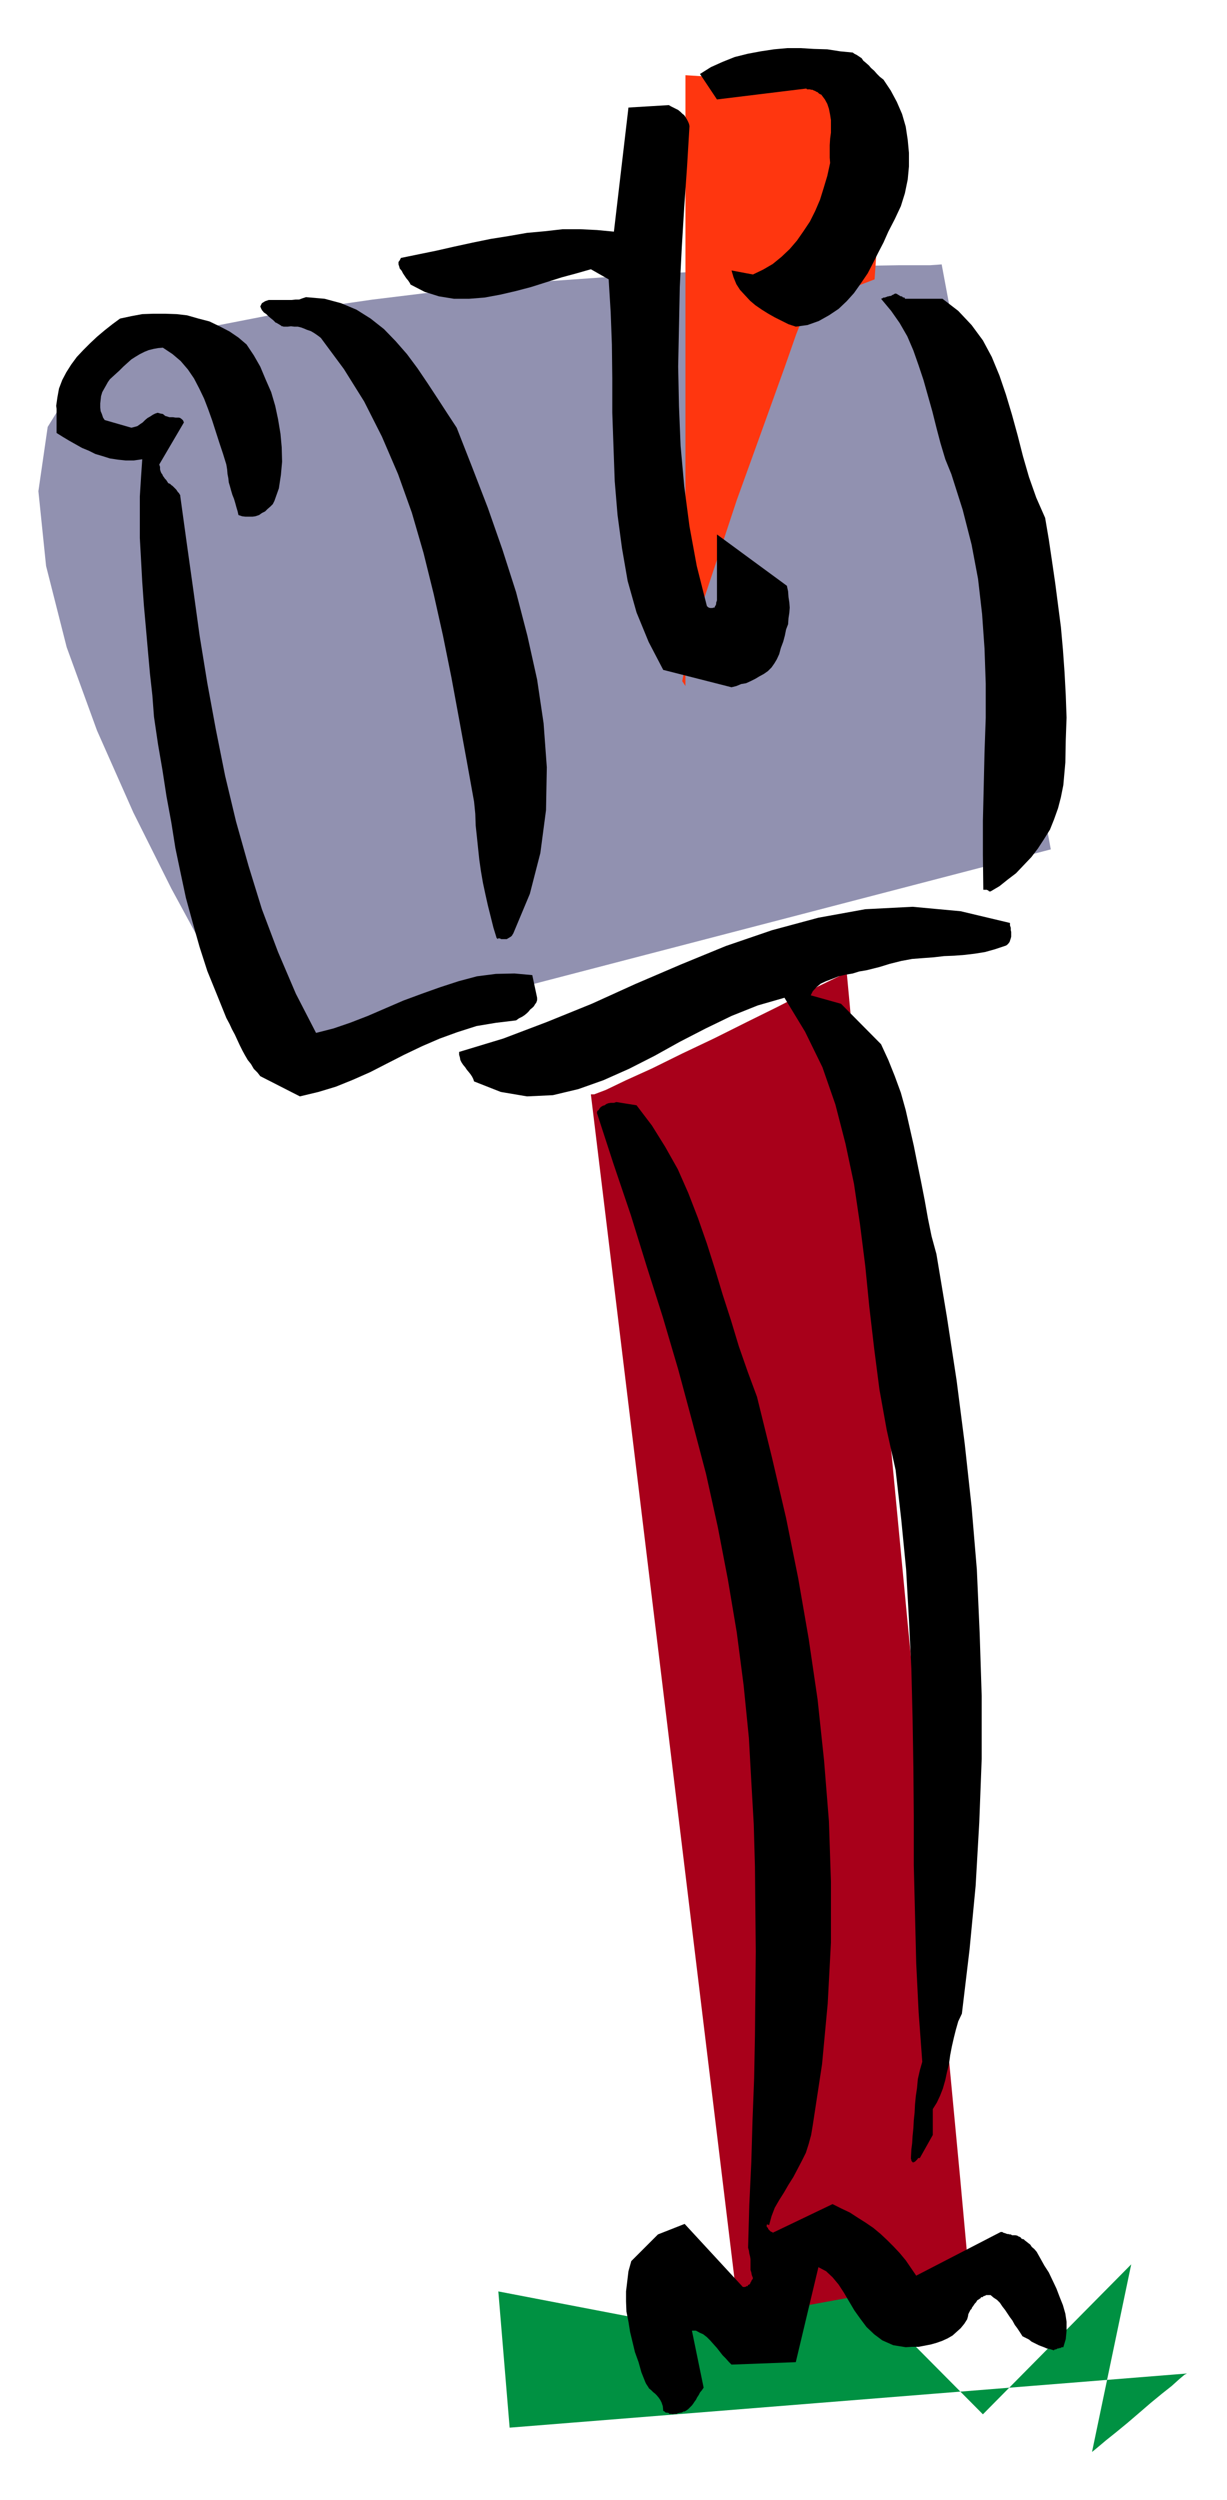
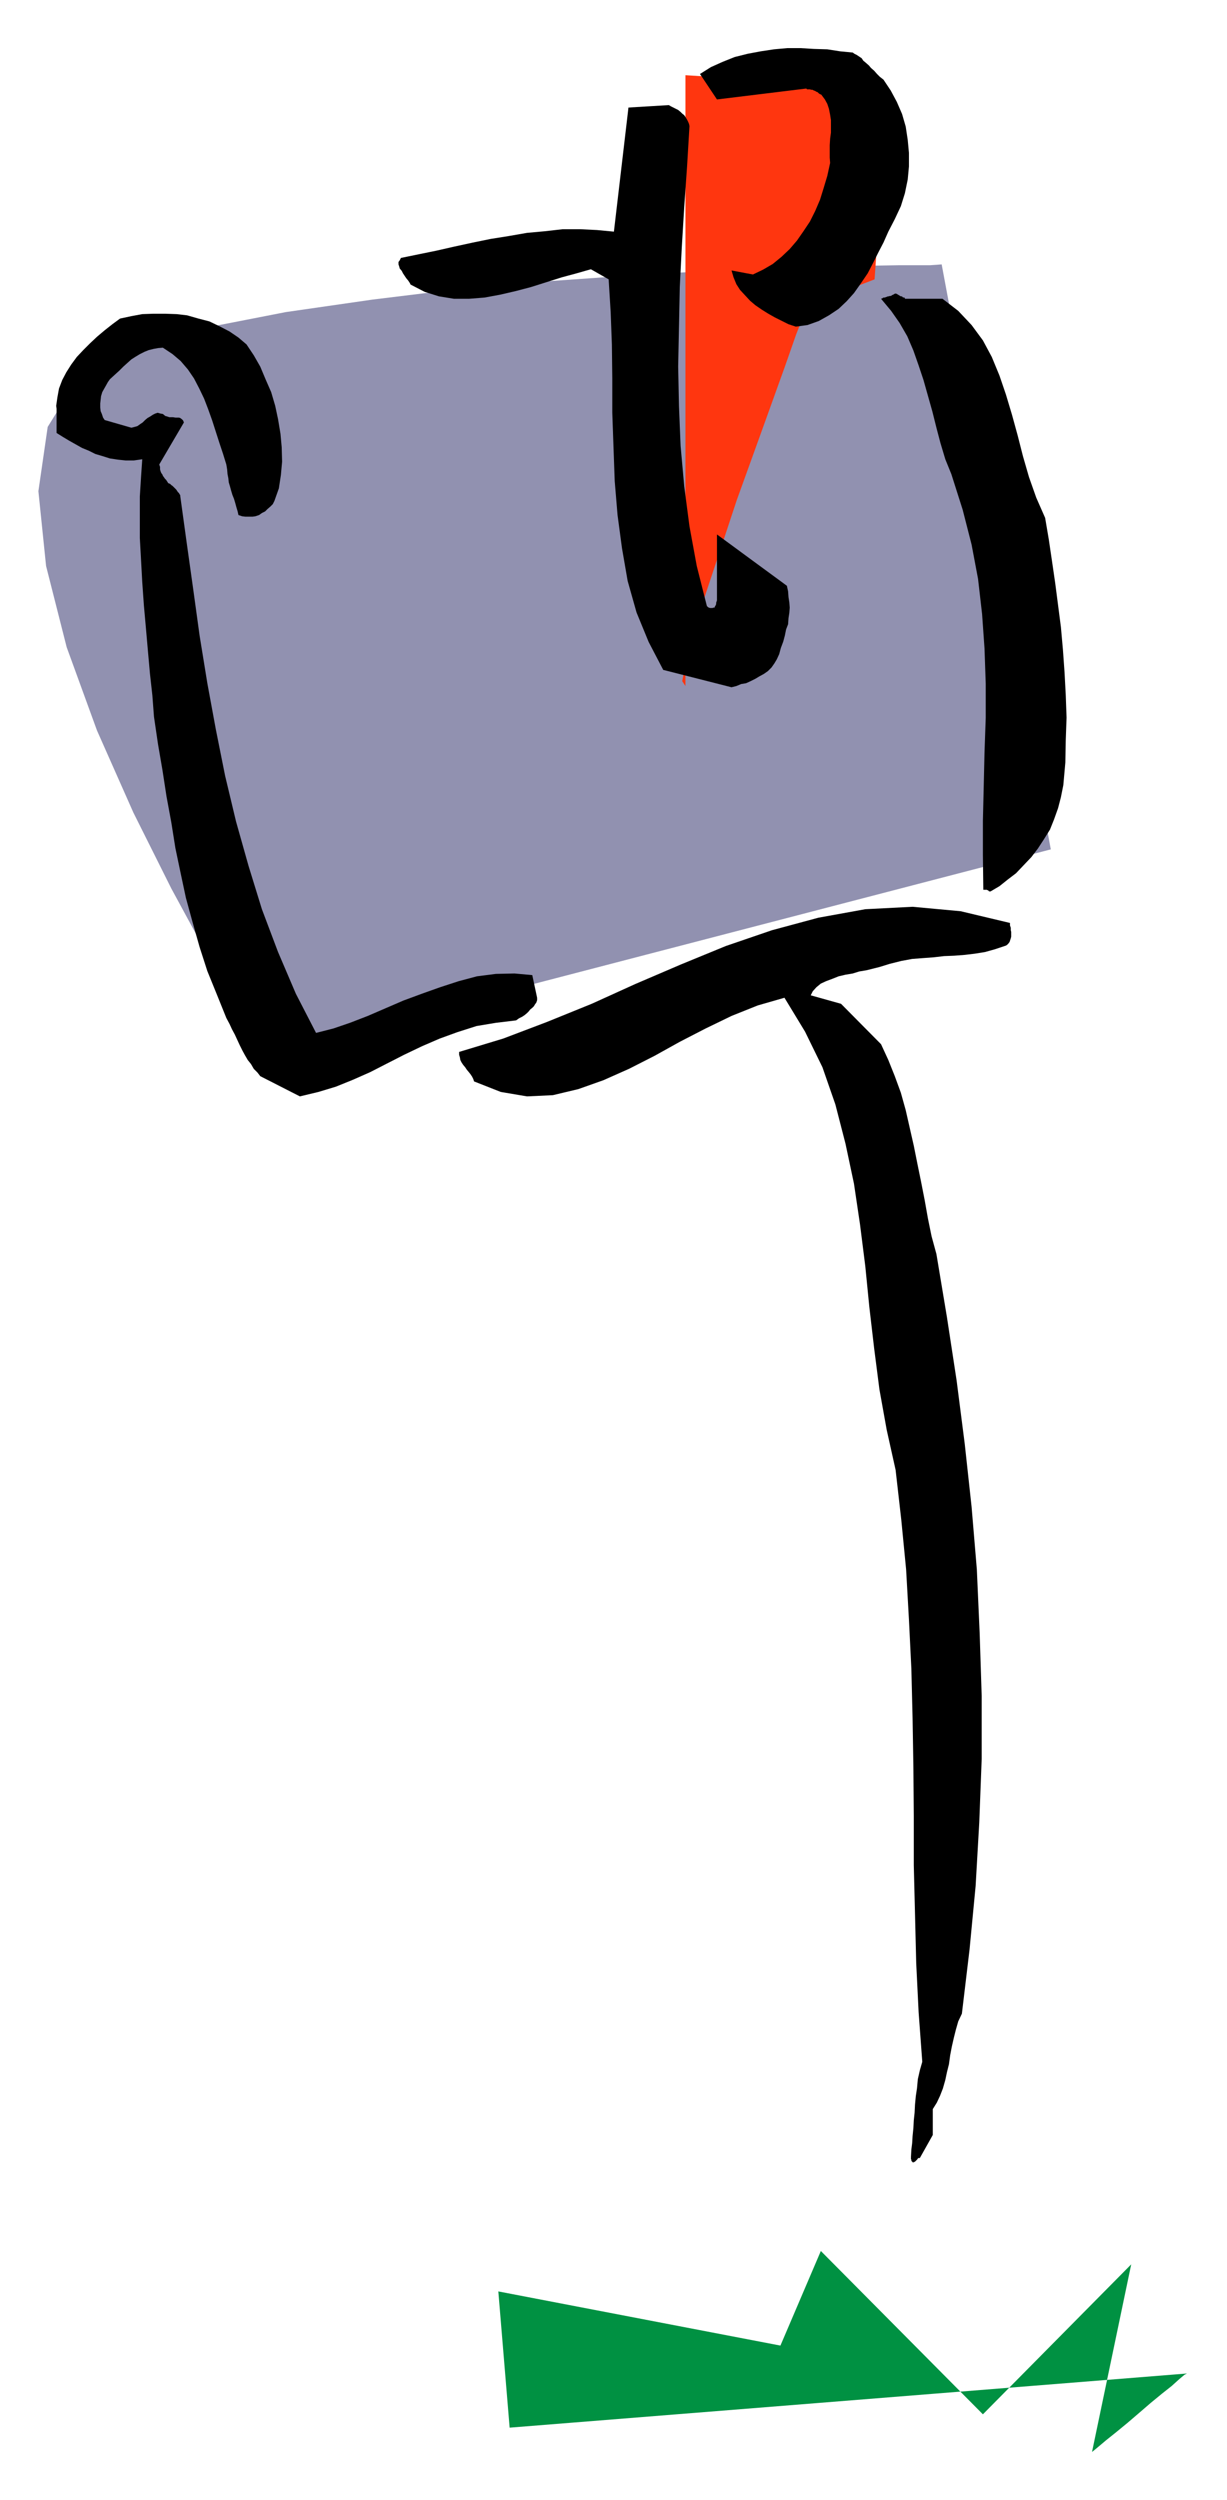
<svg xmlns="http://www.w3.org/2000/svg" xmlns:ns1="http://sodipodi.sourceforge.net/DTD/sodipodi-0.dtd" xmlns:ns2="http://www.inkscape.org/namespaces/inkscape" version="1.0" width="129.808mm" height="264.395mm" id="svg27" ns1:docname="CCM01320.WMF">
  <ns1:namedview pagecolor="#ffffff" bordercolor="#666666" borderopacity="1" objecttolerance="10" gridtolerance="10" guidetolerance="10" ns2:pageopacity="0" ns2:pageshadow="2" ns2:window-width="640" ns2:window-height="480" id="namedview29" />
  <defs id="defs3">
    <pattern id="WMFhbasepattern" patternUnits="userSpaceOnUse" width="6" height="6" x="0" y="0" />
  </defs>
  <path style="fill:#009142;fill-rule:evenodd;fill-opacity:1;stroke:none;" d="  M 203.777,970.365   L 199.253,915.908   L 312.049,937.562   L 328.209,899.749   L 393.011,965.033   L 452.318,905.082   L 436.643,980.061   L 437.289,979.576   L 439.228,977.96   L 442.299,975.375   L 446.339,972.143   L 450.863,968.426   L 455.388,964.548   L 460.075,960.508   L 464.599,956.791   L 468.478,953.721   L 471.71,950.812   L 473.649,949.197   L 474.619,948.712   L 203.777,970.365   L 203.777,970.365  z " id="path5" />
-   <path style="fill:#a8001a;fill-rule:evenodd;fill-opacity:1;stroke:none;" d="  M 236.259,437.432   L 295.566,926.412   L 387.678,909.606   L 386.547,899.426   L 383.961,871.147   L 379.921,828.325   L 374.912,774.676   L 369.256,713.756   L 362.953,649.119   L 356.812,584.643   L 351.156,523.722   L 346.147,470.235   L 342.107,427.252   L 339.521,398.973   L 338.552,388.631   L 336.451,389.762   L 330.472,392.671   L 321.745,396.872   L 311.08,402.366   L 298.636,408.507   L 285.708,414.97   L 272.78,421.111   L 260.661,427.09   L 250.318,431.776   L 242.238,435.654   L 237.552,437.432   L 236.259,437.432   L 236.259,437.432  z " id="path7" />
  <path style="fill:#9191b0;fill-rule:evenodd;fill-opacity:1;stroke:none;" d="  M 106.494,421.111   L 103.424,416.425   L 95.021,402.528   L 82.901,381.682   L 68.518,355.181   L 53.328,324.802   L 38.784,291.998   L 26.664,258.71   L 18.422,226.23   L 15.352,196.335   L 19.069,170.642   L 31.189,151.089   L 52.843,138.485   L 81.931,131.052   L 114.251,124.75   L 148.995,119.74   L 184.709,115.377   L 220.584,112.307   L 255.005,109.883   L 287.324,108.106   L 316.574,107.136   L 340.976,106.328   L 359.883,106.005   L 372.003,106.005   L 376.528,105.682   L 420.16,339.507   L 106.494,421.111   L 106.494,421.111  z " id="path9" />
  <path style="fill:#ff360f;fill-rule:evenodd;fill-opacity:1;stroke:none;" d="  M 274.073,274.223   L 274.073,30.056   L 355.035,35.227   L 349.702,111.661   L 322.876,122.003   L 321.745,125.073   L 318.352,133.637   L 313.827,146.565   L 308.009,162.724   L 301.545,180.661   L 294.596,199.89   L 288.294,218.958   L 282.315,236.895   L 277.305,252.408   L 274.235,264.689   L 272.78,272.284   L 274.073,274.223   L 274.073,274.223  z " id="path11" />
-   <path style="fill:#000000;fill-rule:evenodd;fill-opacity:1;stroke:none;" d="  M 269.225,965.033   L 269.225,964.871   L 269.548,964.871   L 270.033,964.871   L 270.195,964.871   L 270.68,964.871   L 271.003,964.548   L 271.488,964.548   L 271.811,964.386   L 272.296,964.386   L 272.78,964.225   L 273.265,963.901   L 273.75,963.901   L 274.558,963.417   L 275.204,962.932   L 275.851,962.286   L 276.659,961.478   L 277.144,960.831   L 277.79,959.862   L 278.275,959.215   L 278.76,958.246   L 279.406,957.276   L 279.891,956.307   L 280.699,955.337   L 281.345,954.367   L 276.659,931.583   L 278.275,931.583   L 279.729,932.391   L 281.184,933.037   L 282.638,934.168   L 283.931,935.461   L 285.224,936.915   L 286.678,938.531   L 287.809,939.986   L 288.94,941.44   L 290.233,942.733   L 291.364,944.026   L 292.496,945.157   L 318.19,944.187   L 327.24,906.213   L 330.31,907.829   L 332.896,910.253   L 335.32,913.161   L 337.42,916.393   L 339.521,919.948   L 341.622,923.503   L 344.046,926.897   L 346.47,930.129   L 349.54,933.037   L 352.772,935.461   L 357.136,937.4   L 362.145,938.208   L 364.731,938.047   L 367.316,938.047   L 369.902,937.562   L 372.326,937.077   L 374.588,936.431   L 376.851,935.623   L 378.952,934.653   L 380.891,933.522   L 382.507,932.068   L 384.123,930.613   L 385.577,928.836   L 386.708,927.058   L 387.032,925.927   L 387.193,924.958   L 387.678,923.988   L 388.001,923.342   L 388.486,922.857   L 388.648,922.372   L 389.132,921.726   L 389.456,921.241   L 389.779,920.756   L 390.264,920.271   L 390.748,919.463   L 391.556,918.979   L 391.718,918.817   L 392.041,918.655   L 392.203,918.332   L 392.526,918.171   L 393.011,918.171   L 393.172,917.847   L 393.657,917.686   L 393.819,917.686   L 394.304,917.363   L 394.788,917.363   L 395.273,917.363   L 396.081,917.363   L 397.212,918.332   L 398.667,919.302   L 399.798,920.433   L 400.768,921.887   L 401.899,923.342   L 402.868,924.796   L 403.838,926.25   L 404.808,927.543   L 405.777,929.321   L 406.747,930.613   L 407.716,932.068   L 408.848,933.845   L 409.494,934.168   L 410.464,934.653   L 411.433,935.138   L 412.403,935.946   L 413.372,936.431   L 414.342,936.915   L 415.312,937.4   L 416.12,937.723   L 417.412,938.208   L 418.544,938.693   L 419.998,939.016   L 421.452,939.501   L 421.452,939.178   L 421.614,939.178   L 421.937,939.178   L 422.099,939.016   L 422.422,939.016   L 422.907,938.693   L 423.392,938.693   L 423.553,938.531   L 424.038,938.531   L 424.523,938.208   L 424.684,938.208   L 425.169,938.208   L 426.139,934.976   L 426.462,931.583   L 426.462,928.028   L 425.977,924.796   L 425.008,921.403   L 423.715,918.171   L 422.422,914.777   L 420.968,911.707   L 419.352,908.314   L 417.574,905.566   L 415.958,902.658   L 414.504,900.072   L 413.534,898.941   L 412.564,898.133   L 411.918,897.164   L 411.272,896.679   L 410.464,896.032   L 409.817,895.548   L 409.332,895.063   L 408.524,894.901   L 408.201,894.417   L 407.716,894.093   L 407.232,893.932   L 406.747,893.609   L 405.939,893.447   L 405.454,893.447   L 404.969,893.447   L 404.646,893.447   L 404.161,893.124   L 403.676,893.124   L 403.192,892.962   L 402.707,892.962   L 401.899,892.639   L 401.252,892.477   L 400.768,892.154   L 400.121,892.154   L 366.347,909.606   L 364.246,906.536   L 362.145,903.466   L 359.721,900.557   L 357.297,897.972   L 354.712,895.386   L 352.126,892.962   L 349.217,890.538   L 346.147,888.438   L 343.076,886.498   L 339.844,884.398   L 336.451,882.782   L 332.896,881.004   L 309.625,892.154   L 309.464,892.154   L 309.14,892.477   L 308.656,892.154   L 308.171,891.993   L 307.686,891.508   L 307.201,891.023   L 307.04,890.538   L 306.555,890.054   L 306.555,889.569   L 306.555,889.407   L 306.716,889.084   L 307.524,889.407   L 308.494,885.852   L 309.787,882.459   L 311.564,879.388   L 313.504,876.318   L 315.281,873.248   L 317.22,870.178   L 318.836,867.107   L 320.614,863.714   L 322.23,860.482   L 323.361,856.927   L 324.331,853.372   L 324.977,849.494   L 328.694,825.093   L 330.956,800.854   L 332.249,776.454   L 332.249,752.215   L 331.441,727.976   L 329.502,703.737   L 326.916,679.336   L 323.361,655.097   L 319.16,630.859   L 314.312,606.781   L 308.656,582.542   L 302.676,558.303   L 298.96,548.285   L 295.404,538.104   L 292.334,527.924   L 288.94,517.42   L 285.87,507.24   L 282.638,497.06   L 279.083,486.879   L 275.204,476.861   L 271.003,467.327   L 265.993,458.439   L 260.661,449.875   L 254.52,441.795   L 246.44,440.502   L 245.47,440.825   L 244.824,440.825   L 244.177,440.825   L 243.208,440.987   L 242.4,441.31   L 241.753,441.795   L 241.107,441.957   L 240.299,442.441   L 239.814,442.926   L 239.329,443.734   L 238.845,444.057   L 238.683,444.865   L 245.309,465.226   L 252.257,485.748   L 258.56,506.109   L 265.024,526.47   L 271.164,547.315   L 276.82,568.322   L 282.315,589.168   L 287.001,610.336   L 291.041,631.343   L 294.596,652.512   L 297.344,673.681   L 299.444,694.688   L 300.414,712.14   L 301.384,729.107   L 301.868,746.236   L 302.03,763.042   L 302.192,780.009   L 302.03,796.814   L 301.868,813.62   L 301.545,830.587   L 300.899,847.393   L 300.414,864.199   L 299.606,881.328   L 299.121,898.456   L 299.444,899.588   L 299.606,900.719   L 299.929,902.011   L 300.091,902.981   L 300.091,903.789   L 300.091,904.758   L 300.091,905.728   L 300.091,906.536   L 300.091,907.344   L 300.414,908.314   L 300.576,909.283   L 301.06,910.576   L 300.899,911.061   L 300.576,911.384   L 300.414,911.869   L 300.091,912.353   L 299.929,912.838   L 299.606,913.161   L 299.121,913.323   L 298.96,913.808   L 298.475,913.808   L 297.99,914.131   L 297.505,914.131   L 297.02,914.131   L 273.75,888.922   L 263.084,893.124   L 252.419,903.789   L 251.288,907.829   L 250.803,911.869   L 250.318,915.908   L 250.318,919.948   L 250.48,923.988   L 251.288,928.028   L 251.934,932.068   L 252.904,936.107   L 253.873,940.147   L 255.328,944.187   L 256.459,948.227   L 258.075,952.267   L 258.398,952.913   L 259.045,953.883   L 259.529,954.691   L 260.337,955.337   L 261.145,956.145   L 261.953,956.791   L 262.6,957.438   L 263.408,958.407   L 264.054,959.377   L 264.539,960.346   L 265.024,961.801   L 265.185,963.417   L 265.185,963.417   L 265.185,963.74   L 265.509,963.74   L 265.67,963.901   L 265.993,964.225   L 266.478,964.386   L 266.963,964.386   L 267.448,964.548   L 267.609,964.871   L 268.094,964.871   L 268.579,964.871   L 269.225,965.033   L 269.225,965.033  z " id="path13" />
  <path style="fill:#000000;fill-rule:evenodd;fill-opacity:1;stroke:none;" d="  M 365.216,864.522   L 365.216,864.199   L 365.377,864.199   L 365.7,864.199   L 365.7,864.037   L 365.862,864.037   L 366.185,863.714   L 366.347,863.552   L 366.67,863.229   L 366.832,863.068   L 366.993,862.744   L 367.316,862.583   L 367.801,862.583   L 372.972,853.372   L 372.972,843.03   L 374.588,840.445   L 375.881,837.697   L 377.012,834.789   L 377.982,831.395   L 378.628,828.325   L 379.436,825.093   L 379.921,821.538   L 380.568,818.145   L 381.376,814.59   L 382.184,811.358   L 383.153,807.964   L 384.608,804.894   L 387.678,779.201   L 390.102,753.831   L 391.556,728.461   L 392.526,703.091   L 392.526,677.882   L 391.718,652.835   L 390.587,627.304   L 388.486,602.257   L 385.739,577.048   L 382.507,551.84   L 378.628,526.47   L 374.427,501.261   L 372.488,494.151   L 371.033,487.041   L 369.74,479.769   L 368.286,472.336   L 366.832,465.226   L 365.377,457.954   L 363.761,450.844   L 362.145,443.734   L 360.206,436.786   L 357.782,430.16   L 355.196,423.697   L 352.288,417.394   L 336.289,401.235   L 324.169,397.842   L 324.977,396.226   L 326.432,394.61   L 328.209,393.155   L 330.31,392.186   L 332.896,391.216   L 335.32,390.247   L 338.067,389.6   L 340.976,389.116   L 343.561,388.308   L 346.47,387.823   L 349.056,387.177   L 351.641,386.53   L 355.843,385.237   L 360.368,384.106   L 364.731,383.298   L 368.932,382.975   L 373.296,382.652   L 377.497,382.167   L 381.537,382.006   L 385.739,381.682   L 389.779,381.198   L 393.819,380.551   L 397.859,379.42   L 402.222,377.966   L 402.707,377.643   L 403.192,377.158   L 403.676,376.511   L 403.838,376.027   L 404.161,375.057   L 404.323,374.411   L 404.323,373.441   L 404.323,372.472   L 404.161,371.825   L 404.161,370.856   L 403.838,369.886   L 403.838,368.917   L 384.123,364.23   L 364.892,362.453   L 345.985,363.422   L 327.24,366.816   L 308.656,371.825   L 290.233,378.127   L 272.134,385.561   L 254.035,393.317   L 236.582,401.235   L 218.645,408.507   L 201.192,415.132   L 183.577,420.465   L 183.577,421.596   L 183.901,422.727   L 184.062,423.697   L 184.547,424.666   L 185.193,425.636   L 186.001,426.605   L 186.648,427.575   L 187.456,428.544   L 188.102,429.352   L 188.749,430.322   L 189.233,431.291   L 189.557,432.261   L 200.222,436.462   L 210.726,438.24   L 221.069,437.755   L 231.249,435.331   L 241.269,431.776   L 251.449,427.252   L 261.63,422.081   L 271.811,416.425   L 282.153,411.092   L 292.496,406.083   L 303,401.881   L 313.665,398.811   L 321.907,412.385   L 328.856,426.605   L 334.027,441.472   L 338.067,457.146   L 341.46,473.144   L 343.884,489.465   L 345.985,506.109   L 347.601,522.43   L 349.54,539.074   L 351.641,555.395   L 354.55,571.554   L 358.105,587.552   L 360.368,607.428   L 362.307,627.304   L 363.438,647.341   L 364.408,667.055   L 364.892,686.77   L 365.216,706.322   L 365.377,725.875   L 365.377,745.59   L 365.862,764.981   L 366.347,784.695   L 367.316,804.409   L 368.771,824.124   L 367.801,827.517   L 366.993,831.072   L 366.67,834.627   L 366.185,837.859   L 365.862,841.252   L 365.7,844.484   L 365.377,847.555   L 365.216,850.625   L 364.892,853.857   L 364.731,856.604   L 364.408,859.189   L 364.246,862.098   L 364.246,862.26   L 364.246,862.583   L 364.246,863.068   L 364.408,863.229   L 364.408,863.552   L 364.408,863.714   L 364.731,864.037   L 364.731,864.037   L 364.892,864.199   L 364.892,864.199   L 364.892,864.199   L 365.216,864.522   L 365.216,864.522  z " id="path15" />
  <path style="fill:#000000;fill-rule:evenodd;fill-opacity:1;stroke:none;" d="  M 119.907,438.24   L 127.341,436.462   L 134.289,434.362   L 141.077,431.615   L 148.025,428.544   L 154.651,425.151   L 161.6,421.596   L 168.71,418.202   L 175.821,415.132   L 182.931,412.547   L 190.526,410.123   L 198.283,408.83   L 206.363,407.86   L 207.494,407.052   L 208.787,406.406   L 209.757,405.76   L 210.726,404.952   L 211.373,404.305   L 212.019,403.497   L 212.827,402.851   L 213.473,402.205   L 213.958,401.397   L 214.443,400.75   L 214.766,399.781   L 214.766,398.811   L 212.827,389.762   L 205.717,389.116   L 198.283,389.277   L 190.688,390.247   L 183.416,392.186   L 175.982,394.61   L 168.71,397.195   L 161.277,399.942   L 154.166,403.013   L 147.056,406.083   L 139.945,408.83   L 133.32,411.092   L 126.371,412.87   L 118.291,397.195   L 111.181,380.551   L 104.717,363.422   L 99.384,346.132   L 94.374,328.357   L 90.011,310.097   L 86.294,291.514   L 82.901,273.092   L 79.83,254.186   L 77.245,235.441   L 74.659,217.019   L 72.074,198.274   L 72.074,197.951   L 71.75,197.466   L 71.589,197.143   L 71.104,196.659   L 70.781,196.174   L 70.458,195.689   L 69.973,195.204   L 69.488,194.719   L 69.003,194.235   L 68.518,193.911   L 68.034,193.427   L 67.226,193.103   L 67.064,192.78   L 66.741,192.296   L 66.418,191.811   L 65.933,191.326   L 65.61,190.841   L 65.125,190.195   L 64.963,189.71   L 64.478,189.064   L 64.155,188.256   L 63.994,187.609   L 63.994,186.64   L 63.67,185.67   L 73.528,168.865   L 73.205,168.057   L 72.72,167.572   L 72.074,167.087   L 71.589,166.925   L 70.781,166.925   L 70.134,166.925   L 69.165,166.764   L 68.518,166.764   L 67.71,166.764   L 66.741,166.441   L 66.094,166.279   L 65.125,165.471   L 64.155,165.31   L 63.024,164.986   L 62.054,165.31   L 61.085,165.794   L 60.115,166.441   L 58.984,167.087   L 58.014,167.895   L 57.045,168.865   L 56.075,169.511   L 54.944,170.319   L 53.813,170.642   L 52.52,170.965   L 41.854,167.895   L 41.208,166.925   L 40.723,165.471   L 40.238,164.34   L 40.077,162.886   L 40.077,161.27   L 40.238,159.815   L 40.4,158.361   L 40.885,156.745   L 41.693,155.291   L 42.339,154.16   L 43.147,152.705   L 43.955,151.574   L 45.894,149.797   L 47.672,148.181   L 49.288,146.565   L 50.904,145.11   L 52.52,143.656   L 54.298,142.525   L 55.914,141.555   L 57.853,140.586   L 59.469,139.939   L 61.408,139.455   L 63.186,139.131   L 65.125,138.97   L 69.003,141.555   L 72.235,144.302   L 75.144,147.696   L 77.568,151.251   L 79.669,155.291   L 81.608,159.331   L 83.224,163.532   L 84.84,168.057   L 86.294,172.581   L 87.749,177.106   L 89.203,181.469   L 90.496,185.67   L 90.819,187.609   L 90.981,189.548   L 91.304,191.164   L 91.465,192.78   L 91.95,194.396   L 92.435,196.174   L 92.92,197.79   L 93.566,199.406   L 94.051,201.022   L 94.536,202.799   L 95.021,204.415   L 95.344,205.869   L 96.798,206.354   L 98.091,206.516   L 99.545,206.516   L 101,206.516   L 102.131,206.354   L 103.585,205.869   L 104.717,205.061   L 106.009,204.415   L 106.979,203.445   L 108.11,202.476   L 109.08,201.506   L 109.726,200.214   L 111.504,195.204   L 112.312,189.872   L 112.797,184.539   L 112.635,178.722   L 112.15,173.389   L 111.181,167.572   L 110.049,162.239   L 108.433,156.745   L 106.171,151.574   L 104.07,146.565   L 101.485,142.04   L 98.576,137.677   L 95.344,134.93   L 91.789,132.506   L 87.749,130.405   L 83.709,128.466   L 79.346,127.335   L 74.821,126.042   L 70.619,125.558   L 65.933,125.396   L 61.408,125.396   L 56.883,125.558   L 52.52,126.366   L 47.995,127.335   L 44.925,129.597   L 41.854,132.021   L 38.784,134.607   L 36.037,137.192   L 33.29,139.939   L 30.704,142.686   L 28.442,145.757   L 26.502,148.827   L 24.886,151.897   L 23.594,155.291   L 22.947,158.846   L 22.462,162.239   L 22.624,163.37   L 22.624,164.34   L 22.624,165.31   L 22.624,166.441   L 22.624,167.41   L 22.624,168.057   L 22.624,169.026   L 22.624,169.996   L 22.624,170.642   L 22.624,171.612   L 22.624,172.42   L 22.624,173.066   L 25.21,174.682   L 27.634,176.136   L 30.219,177.591   L 32.805,179.045   L 35.552,180.176   L 38.138,181.469   L 40.885,182.277   L 43.955,183.246   L 47.187,183.731   L 50.258,184.054   L 53.49,184.054   L 56.883,183.57   L 56.398,190.68   L 55.914,198.436   L 55.914,206.516   L 55.914,215.08   L 56.398,223.806   L 56.883,232.694   L 57.53,241.905   L 58.338,250.954   L 59.146,260.165   L 59.954,269.214   L 60.923,277.94   L 61.57,286.504   L 63.186,297.492   L 64.963,307.834   L 66.579,318.338   L 68.518,328.841   L 70.134,339.022   L 72.235,349.041   L 74.336,358.898   L 77.083,368.917   L 79.83,378.612   L 82.901,388.146   L 86.779,397.68   L 90.496,406.891   L 91.789,409.315   L 92.758,411.415   L 93.889,413.516   L 94.859,415.617   L 95.829,417.718   L 96.96,419.98   L 97.929,421.757   L 99.061,423.697   L 100.353,425.312   L 101.485,427.252   L 102.939,428.706   L 104.07,430.16   L 119.907,438.24   L 119.907,438.24  z " id="path17" />
-   <path style="fill:#000000;fill-rule:evenodd;fill-opacity:1;stroke:none;" d="  M 199.899,375.057   L 200.384,375.38   L 200.869,375.38   L 201.353,375.38   L 201.838,375.38   L 202.646,375.38   L 203.131,375.057   L 203.454,374.895   L 203.939,374.572   L 204.262,374.411   L 204.747,373.926   L 204.909,373.603   L 205.232,373.118   L 211.857,357.282   L 216.059,340.961   L 218.321,323.832   L 218.645,306.703   L 217.352,289.09   L 214.766,271.638   L 210.888,254.186   L 206.363,236.734   L 200.869,219.605   L 195.051,202.961   L 188.749,186.64   L 182.608,170.965   L 178.891,165.31   L 175.013,159.331   L 170.973,153.19   L 166.933,147.211   L 162.731,141.555   L 158.206,136.384   L 153.52,131.537   L 148.187,127.335   L 142.531,123.78   L 136.39,121.195   L 129.765,119.417   L 122.331,118.771   L 120.877,119.256   L 119.584,119.74   L 118.129,119.74   L 116.675,119.902   L 115.544,119.902   L 114.251,119.902   L 113.12,119.902   L 111.989,119.902   L 111.019,119.902   L 109.726,119.902   L 108.595,119.902   L 107.464,119.902   L 106.009,120.387   L 104.717,121.195   L 104.393,121.841   L 104.07,122.487   L 104.393,123.295   L 104.717,123.942   L 105.525,124.911   L 106.494,125.558   L 107.464,126.527   L 108.433,127.335   L 109.241,127.982   L 109.726,128.466   L 110.211,128.951   L 110.696,129.113   L 111.181,129.436   L 111.504,129.597   L 111.989,129.921   L 112.312,130.082   L 112.635,130.405   L 113.12,130.405   L 113.281,130.567   L 113.605,130.567   L 113.605,130.567   L 113.605,130.567   L 115.059,130.567   L 116.352,130.405   L 117.645,130.567   L 119.099,130.567   L 120.392,130.89   L 121.685,131.375   L 122.816,131.86   L 124.27,132.345   L 125.401,132.991   L 126.371,133.637   L 127.502,134.445   L 128.31,135.092   L 137.521,147.534   L 145.601,160.462   L 152.712,174.52   L 159.176,189.548   L 164.67,204.9   L 169.357,221.059   L 173.397,237.38   L 177.113,254.024   L 180.507,270.83   L 183.577,287.474   L 186.648,304.279   L 189.557,320.439   L 190.041,325.286   L 190.203,329.973   L 190.688,334.497   L 191.173,339.183   L 191.657,343.708   L 192.304,348.233   L 193.112,352.919   L 194.081,357.443   L 195.051,361.806   L 196.182,366.331   L 197.313,370.856   L 198.606,375.057   L 198.768,375.057   L 198.768,375.38   L 198.768,375.057   L 199.091,375.38   L 199.253,375.057   L 199.576,375.057   L 199.576,375.057   L 199.737,375.057   L 199.899,375.38   L 199.899,375.057   L 199.899,375.38   L 199.899,375.057   L 199.899,375.057  z " id="path19" />
  <path style="fill:#000000;fill-rule:evenodd;fill-opacity:1;stroke:none;" d="  M 396.081,356.312   L 399.636,354.212   L 402.868,351.626   L 406.262,349.041   L 409.332,345.809   L 412.403,342.577   L 414.988,339.183   L 417.412,335.467   L 419.836,331.589   L 421.452,327.549   L 423.068,323.024   L 424.2,318.661   L 425.169,313.813   L 425.977,304.764   L 426.139,295.877   L 426.462,286.827   L 426.139,277.778   L 425.654,268.729   L 425.008,259.68   L 424.2,250.631   L 423.068,241.905   L 421.937,233.179   L 420.644,224.291   L 419.352,215.565   L 417.897,207   L 414.342,198.921   L 411.433,190.68   L 409.009,182.277   L 406.908,174.036   L 404.646,165.794   L 402.222,157.715   L 399.636,150.12   L 396.566,142.686   L 393.011,136.061   L 388.486,129.921   L 383.153,124.265   L 376.851,119.417   L 362.145,119.417   L 361.822,119.417   L 361.822,119.256   L 361.66,118.932   L 361.337,118.932   L 360.852,118.771   L 360.691,118.448   L 360.206,118.448   L 359.883,118.286   L 359.398,117.963   L 359.075,117.801   L 358.59,117.478   L 358.105,117.316   L 357.62,117.478   L 357.136,117.801   L 356.651,117.963   L 356.328,118.286   L 355.843,118.286   L 355.358,118.448   L 355.035,118.448   L 354.227,118.771   L 353.742,118.932   L 353.257,118.932   L 352.772,119.256   L 352.288,119.417   L 356.328,124.265   L 359.721,129.113   L 362.792,134.445   L 365.216,140.101   L 367.316,146.08   L 369.256,151.897   L 371.033,158.199   L 372.811,164.502   L 374.427,170.965   L 376.043,177.106   L 377.982,183.57   L 380.406,189.548   L 384.931,203.769   L 388.486,217.666   L 391.072,231.401   L 392.688,245.46   L 393.657,259.195   L 394.142,273.254   L 394.142,286.989   L 393.657,300.724   L 393.334,314.621   L 393.011,328.034   L 393.011,341.769   L 393.172,355.343   L 393.172,355.666   L 393.334,355.666   L 393.657,355.666   L 393.819,355.666   L 394.142,355.666   L 394.304,355.666   L 394.627,355.666   L 394.788,355.827   L 395.112,355.827   L 395.273,356.151   L 395.596,356.312   L 396.081,356.312   L 396.081,356.312  z " id="path21" />
  <path style="fill:#000000;fill-rule:evenodd;fill-opacity:1;stroke:none;" d="  M 292.496,274.708   L 294.435,274.223   L 296.374,273.415   L 298.313,273.092   L 300.091,272.284   L 302.03,271.314   L 303.646,270.345   L 305.424,269.375   L 307.04,268.244   L 308.494,266.79   L 309.625,265.174   L 310.595,263.558   L 311.564,261.457   L 312.211,259.033   L 313.18,256.448   L 313.827,254.024   L 314.312,251.6   L 315.12,249.499   L 315.281,247.076   L 315.604,244.975   L 315.766,242.874   L 315.604,240.773   L 315.281,238.673   L 315.12,236.41   L 314.635,234.148   L 286.678,213.626   L 286.678,239.965   L 286.355,240.935   L 286.355,241.42   L 286.193,241.905   L 285.87,242.389   L 285.708,242.874   L 285.224,242.874   L 284.9,243.036   L 284.416,243.036   L 283.931,243.036   L 283.446,242.874   L 283.123,242.712   L 282.638,242.228   L 278.598,226.23   L 275.689,210.394   L 273.588,194.396   L 272.134,178.237   L 271.488,162.401   L 271.164,146.565   L 271.488,130.567   L 271.811,114.731   L 272.619,98.733   L 273.588,82.736   L 274.72,66.576   L 275.689,50.417   L 275.528,49.609   L 275.204,48.801   L 274.72,47.831   L 274.235,47.024   L 273.588,46.054   L 272.78,45.408   L 272.134,44.761   L 271.164,43.953   L 270.195,43.468   L 269.225,42.984   L 268.256,42.499   L 267.448,42.014   L 251.288,42.984   L 245.47,92.593   L 238.683,91.946   L 232.057,91.623   L 224.947,91.623   L 217.837,92.431   L 210.726,93.077   L 203.293,94.37   L 196.182,95.501   L 189.072,96.956   L 181.638,98.572   L 174.528,100.188   L 167.417,101.642   L 160.307,103.096   L 159.822,104.066   L 159.337,104.712   L 159.337,105.682   L 159.661,106.651   L 159.822,107.298   L 160.63,108.267   L 161.115,109.237   L 161.761,110.206   L 162.408,111.176   L 163.216,112.145   L 163.862,113.115   L 164.185,113.761   L 169.841,116.67   L 175.497,118.448   L 181.477,119.417   L 187.617,119.417   L 193.758,118.932   L 199.899,117.801   L 206.201,116.347   L 212.342,114.731   L 218.483,112.792   L 224.624,110.853   L 230.603,109.237   L 236.259,107.621   L 243.369,111.661   L 244.177,124.75   L 244.662,137.677   L 244.824,151.251   L 244.824,164.986   L 245.309,178.722   L 245.793,192.296   L 246.925,205.869   L 248.702,219.12   L 250.965,232.209   L 254.52,244.813   L 259.368,256.609   L 265.185,267.759   L 292.496,274.708   L 292.496,274.708  z " id="path23" />
  <path style="fill:#000000;fill-rule:evenodd;fill-opacity:1;stroke:none;" d="  M 318.19,130.567   L 322.876,129.921   L 327.401,128.305   L 331.441,126.042   L 335.32,123.457   L 338.552,120.387   L 341.46,117.155   L 344.208,113.277   L 346.955,109.237   L 349.056,105.197   L 351.156,100.996   L 353.257,96.956   L 355.196,92.593   L 357.782,87.583   L 360.206,82.412   L 361.822,77.241   L 362.953,71.747   L 363.438,66.576   L 363.438,61.082   L 362.953,55.911   L 362.145,50.579   L 360.691,45.569   L 358.59,40.721   L 356.166,36.197   L 353.257,31.834   L 351.803,30.703   L 350.672,29.571   L 349.54,28.279   L 348.248,27.148   L 347.44,26.178   L 346.147,25.047   L 345.177,24.239   L 344.531,23.269   L 343.561,22.623   L 342.592,21.977   L 341.622,21.492   L 340.976,21.007   L 335.966,20.522   L 330.795,19.714   L 325.462,19.553   L 320.129,19.23   L 314.796,19.23   L 309.464,19.714   L 304.131,20.522   L 298.96,21.492   L 293.788,22.785   L 288.94,24.724   L 284.254,26.824   L 279.891,29.571   L 286.678,39.752   L 322.392,35.389   L 322.715,35.712   L 323.2,35.712   L 323.846,35.712   L 324.331,35.874   L 324.816,35.874   L 325.462,36.197   L 325.947,36.358   L 326.432,36.682   L 326.916,36.843   L 327.401,37.328   L 327.886,37.651   L 328.371,37.813   L 329.825,39.752   L 330.795,41.529   L 331.441,43.468   L 331.926,45.892   L 332.249,47.993   L 332.249,50.417   L 332.249,53.002   L 331.926,55.426   L 331.764,58.012   L 331.764,60.436   L 331.764,63.021   L 331.926,65.122   L 330.795,70.293   L 329.34,75.141   L 327.886,79.827   L 325.947,84.351   L 323.846,88.553   L 321.26,92.431   L 318.675,96.148   L 315.766,99.541   L 312.534,102.611   L 308.979,105.52   L 305.1,107.782   L 301.06,109.722   L 292.496,108.106   L 293.304,110.853   L 294.435,113.6   L 295.889,115.862   L 297.828,117.963   L 299.929,120.225   L 302.03,122.003   L 304.616,123.78   L 307.201,125.396   L 309.787,126.85   L 312.696,128.305   L 315.281,129.597   L 318.19,130.567   L 318.19,130.567  z " id="path25" />
</svg>